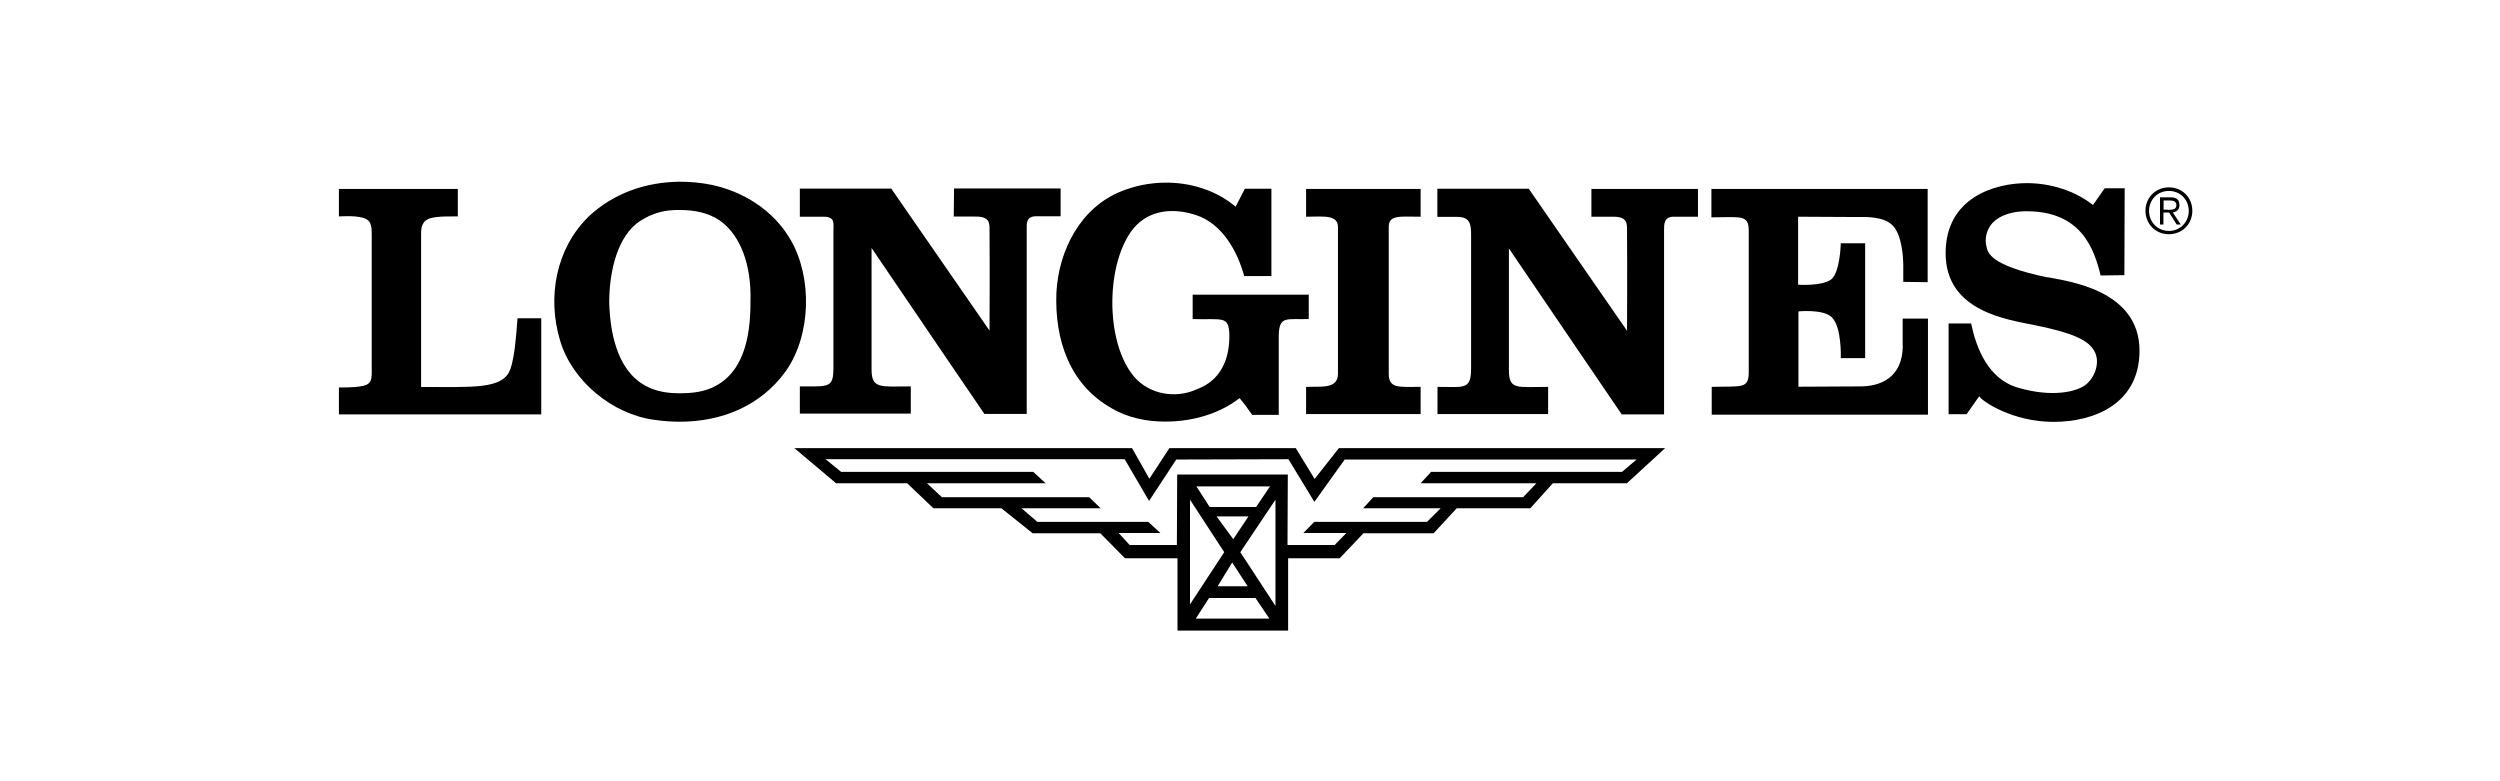
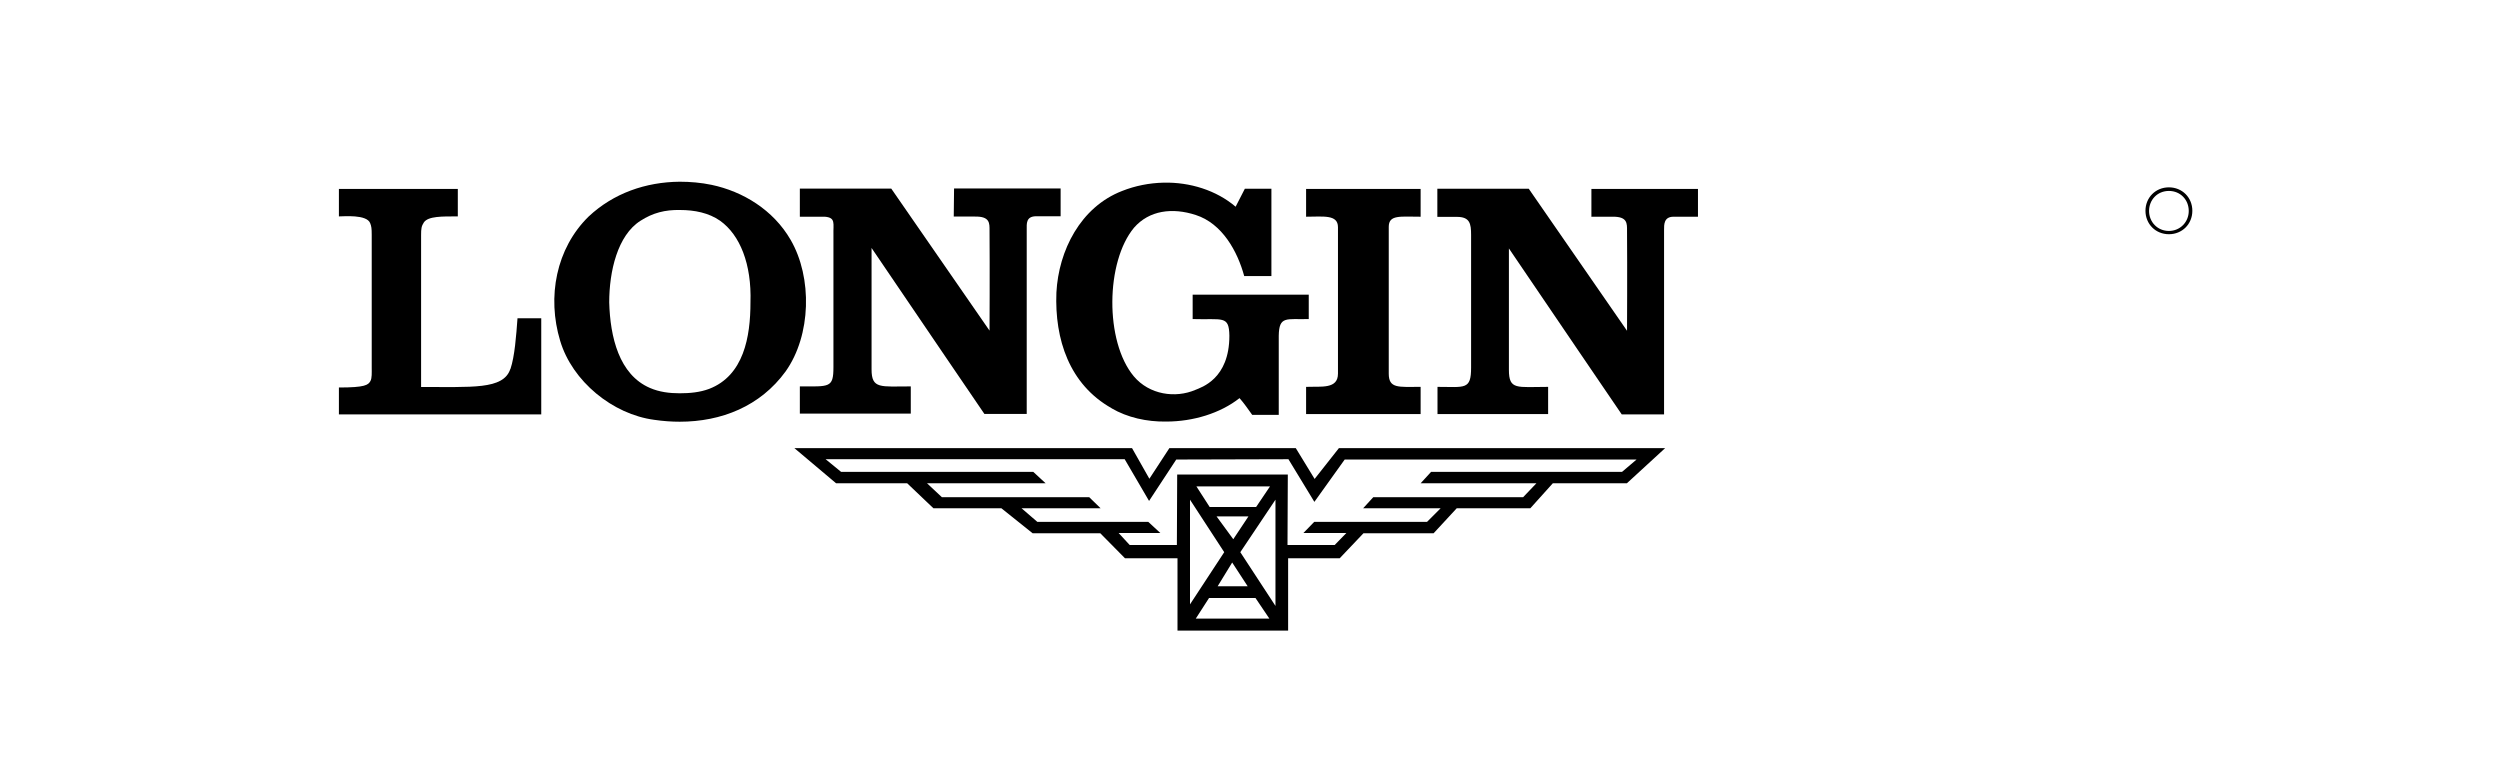
<svg xmlns="http://www.w3.org/2000/svg" viewBox="0 0 160 50">
  <defs>
    <style>
      .cls-1 {
        fill: none;
      }
    </style>
  </defs>
  <g id="FOND">
-     <rect class="cls-1" y="1" width="160" height="50" />
-   </g>
+     </g>
  <g id="Calque_1" data-name="Calque 1">
    <g>
      <path d="M32.66,23.62c-.45,1.34-2.49,1.13-5.71,1.15v-9.73c0-.4.02-.57.18-.81.28-.4,1.17-.38,2.17-.38v-1.76h-7.61v1.76c.3,0,1.78-.14,2,.43.08.2.1.34.1.75v8.52c0,.3.02.65-.08.83-.14.26-.34.42-2.02.42v1.72h12.95v-6.15h-1.52c-.08,1.09-.18,2.45-.45,3.24Z" />
-       <path d="M139.48,13.1c0-.32-.18-.47-.57-.47h-.67v1.74h.22v-.77h.36l.49.77h.26l-.51-.77c.24-.04.43-.18.43-.49ZM138.75,13.42h-.28v-.59h.4c.22,0,.42.06.42.3,0,.28-.26.3-.53.3Z" />
      <path d="M138.81,11.99c-.85,0-1.5.65-1.5,1.5s.65,1.5,1.5,1.5,1.5-.65,1.5-1.5-.65-1.5-1.5-1.5ZM138.81,14.78c-.73,0-1.27-.57-1.27-1.28s.53-1.28,1.27-1.28,1.27.57,1.27,1.28-.55,1.28-1.27,1.28Z" />
      <path d="M85.63,14.54v9.37c0,1.01-1.07.81-2.04.85v1.74h7.33v-1.74c-1.42,0-2.04.12-2.04-.85v-9.39c0-.79.73-.65,2.04-.65v-1.78h-7.33v1.78c1.09,0,2.04-.16,2.04.67Z" />
-       <path d="M131.02,17.75c-3.66-.77-3.8-1.56-3.89-2-.08-.3-.08-.83.26-1.32s1.11-.91,2.31-.91c3.52,0,4.33,2.43,4.74,4.11l1.52-.02.02-5.56h-1.28l-.75,1.07c-1.15-.91-2.71-1.4-4.23-1.4-2.04,0-5.2.91-5.2,4.49,0,3.76,4.03,4.25,5.75,4.61,2.33.47,3.34.93,3.74,1.6.45.73.06,1.74-.51,2.19-.61.49-2.21.83-4.35.2-1.92-.55-2.67-2.55-3-4.11h-1.44v5.81h1.15l.81-1.15c.22.36,2.17,1.64,4.76,1.64s5.5-1.15,5.5-4.57c-.02-3.91-4.63-4.43-5.89-4.69Z" />
      <path d="M101.84,13.87h1.34c.99-.02.95.43.95.91.02,2.41,0,6.39,0,6.39l-6.29-9.09h-5.85v1.8h1.25c.83,0,.91.43.91,1.15v8.5c0,1.44-.4,1.23-2.15,1.23v1.74h7.08v-1.74c-2,0-2.51.22-2.51-1.09v-7.77c2.41,3.56,7.22,10.62,7.22,10.62h2.71v-11.8c0-.34-.02-.85.61-.85h1.56v-1.78h-6.82v1.8Z" />
-       <path d="M121.78,22.12c-.02,2.08-1.46,2.63-2.81,2.61l-3.87.02v-4.82s1.56-.16,2.12.36c.67.63.59,2.63.59,2.63h1.56v-7.35h-1.56s-.04,1.86-.61,2.31c-.59.45-2.12.34-2.12.34v-4.35l3.87.02c.28,0,1.6-.08,2.19.55.57.59.67,1.96.67,2.59v1.01l1.56.02v-5.97h-13.84v1.82c1.86,0,2.39-.2,2.39.85v9.03c0,1.13-.43.91-2.37.97v1.78h13.84v-6.15h-1.62v1.74Z" />
      <path d="M84.14,30.66l-1.21-1.98h-8.09l-1.28,1.96-1.11-1.96h-21.61l2.67,2.25h4.55l1.68,1.6h4.35l2,1.6h4.33l1.58,1.6h3.36v4.63h7.08v-4.63h3.3l1.52-1.6h4.49l1.48-1.6h4.71l1.44-1.6h4.74l2.45-2.25h-20.88l-1.56,1.98ZM77.86,33.05h2.04l-.97,1.46-1.07-1.46ZM79.85,37.52h-1.92l.93-1.52.99,1.52ZM77.42,32.45l-.85-1.32h4.71l-.89,1.32h-2.97ZM78.35,35.34l-2.19,3.34v-6.7l2.19,3.36ZM76.53,39.59l.85-1.32h2.97l.89,1.32h-4.71ZM81.63,38.78l-2.25-3.44,2.25-3.36v6.8ZM104.74,29.41h0s-.93.79-.93.79h-12.22l-.67.73h7.41l-.85.89h-9.59l-.65.71h4.96l-.87.87h-7.22l-.69.71h2.75l-.75.77h-3.02l.02-4.51h-7.08l-.02,4.51h-3.02l-.71-.77h2.67l-.77-.71h-7.1l-1.01-.87h5.06l-.73-.71h-9.43l-.95-.89h7.59l-.79-.73h-12.3l-.99-.81h19.14l1.56,2.67,1.74-2.65,7.18-.02,1.66,2.73,1.94-2.71h18.68Z" />
      <path d="M53.34,15v8.5c0,1.34-.26,1.23-2.15,1.23v1.74h7.1v-1.74c-1.94,0-2.51.18-2.51-1.09v-7.77c2.41,3.56,7.22,10.62,7.22,10.62h2.71v-11.8c0-.36-.06-.85.61-.85h1.56v-1.78h-6.82l-.02,1.8h1.34c.99-.02.95.43.95.91.02,2.41,0,6.39,0,6.39l-6.29-9.09h-5.85v1.8h1.6c.71.06.53.43.55,1.15Z" />
      <path d="M50.6,15.35c-1.11-1.92-3.06-3.1-5.06-3.52-.67-.14-1.36-.2-2.04-.2-2.17.02-4.23.73-5.83,2.23-2.08,2.04-2.67,5.14-1.82,7.95.77,2.59,3.36,4.71,6.03,5.06.55.08,1.09.12,1.62.12,2.67,0,5.16-.99,6.78-3.22,1.64-2.31,1.72-6.01.32-8.42ZM48.03,19.35c0,2.21-.43,4.69-2.65,5.54-.59.22-1.23.28-1.88.28s-1.3-.08-1.9-.34c-1.98-.85-2.55-3.26-2.61-5.48,0-1.98.53-4.29,2-5.22.79-.51,1.58-.71,2.53-.69.93,0,1.84.18,2.57.69,1.27.91,2.02,2.77,1.94,5.22Z" />
      <path d="M71.14,26.13c1.01.59,2.25.87,3.5.85,1.72,0,3.46-.53,4.69-1.5.3.34.55.71.81,1.07h1.7v-5.06c.02-1.3.49-1.03,1.92-1.07v-1.56h-7.43v1.56c1.92.06,2.33-.26,2.35,1.07,0,2.77-1.8,3.3-2.17,3.46-1.28.55-2.95.32-3.95-.87-1.86-2.23-1.8-7.33.02-9.51.97-1.11,2.45-1.3,3.95-.81,1.7.55,2.67,2.33,3.1,3.91h1.74v-5.59h-1.7l-.59,1.15c-1.23-1.05-2.93-1.58-4.61-1.54-.91.02-1.82.2-2.65.53-2.67,1.03-4.07,3.82-4.21,6.5-.12,3,.83,5.89,3.54,7.41Z" />
    </g>
  </g>
</svg>